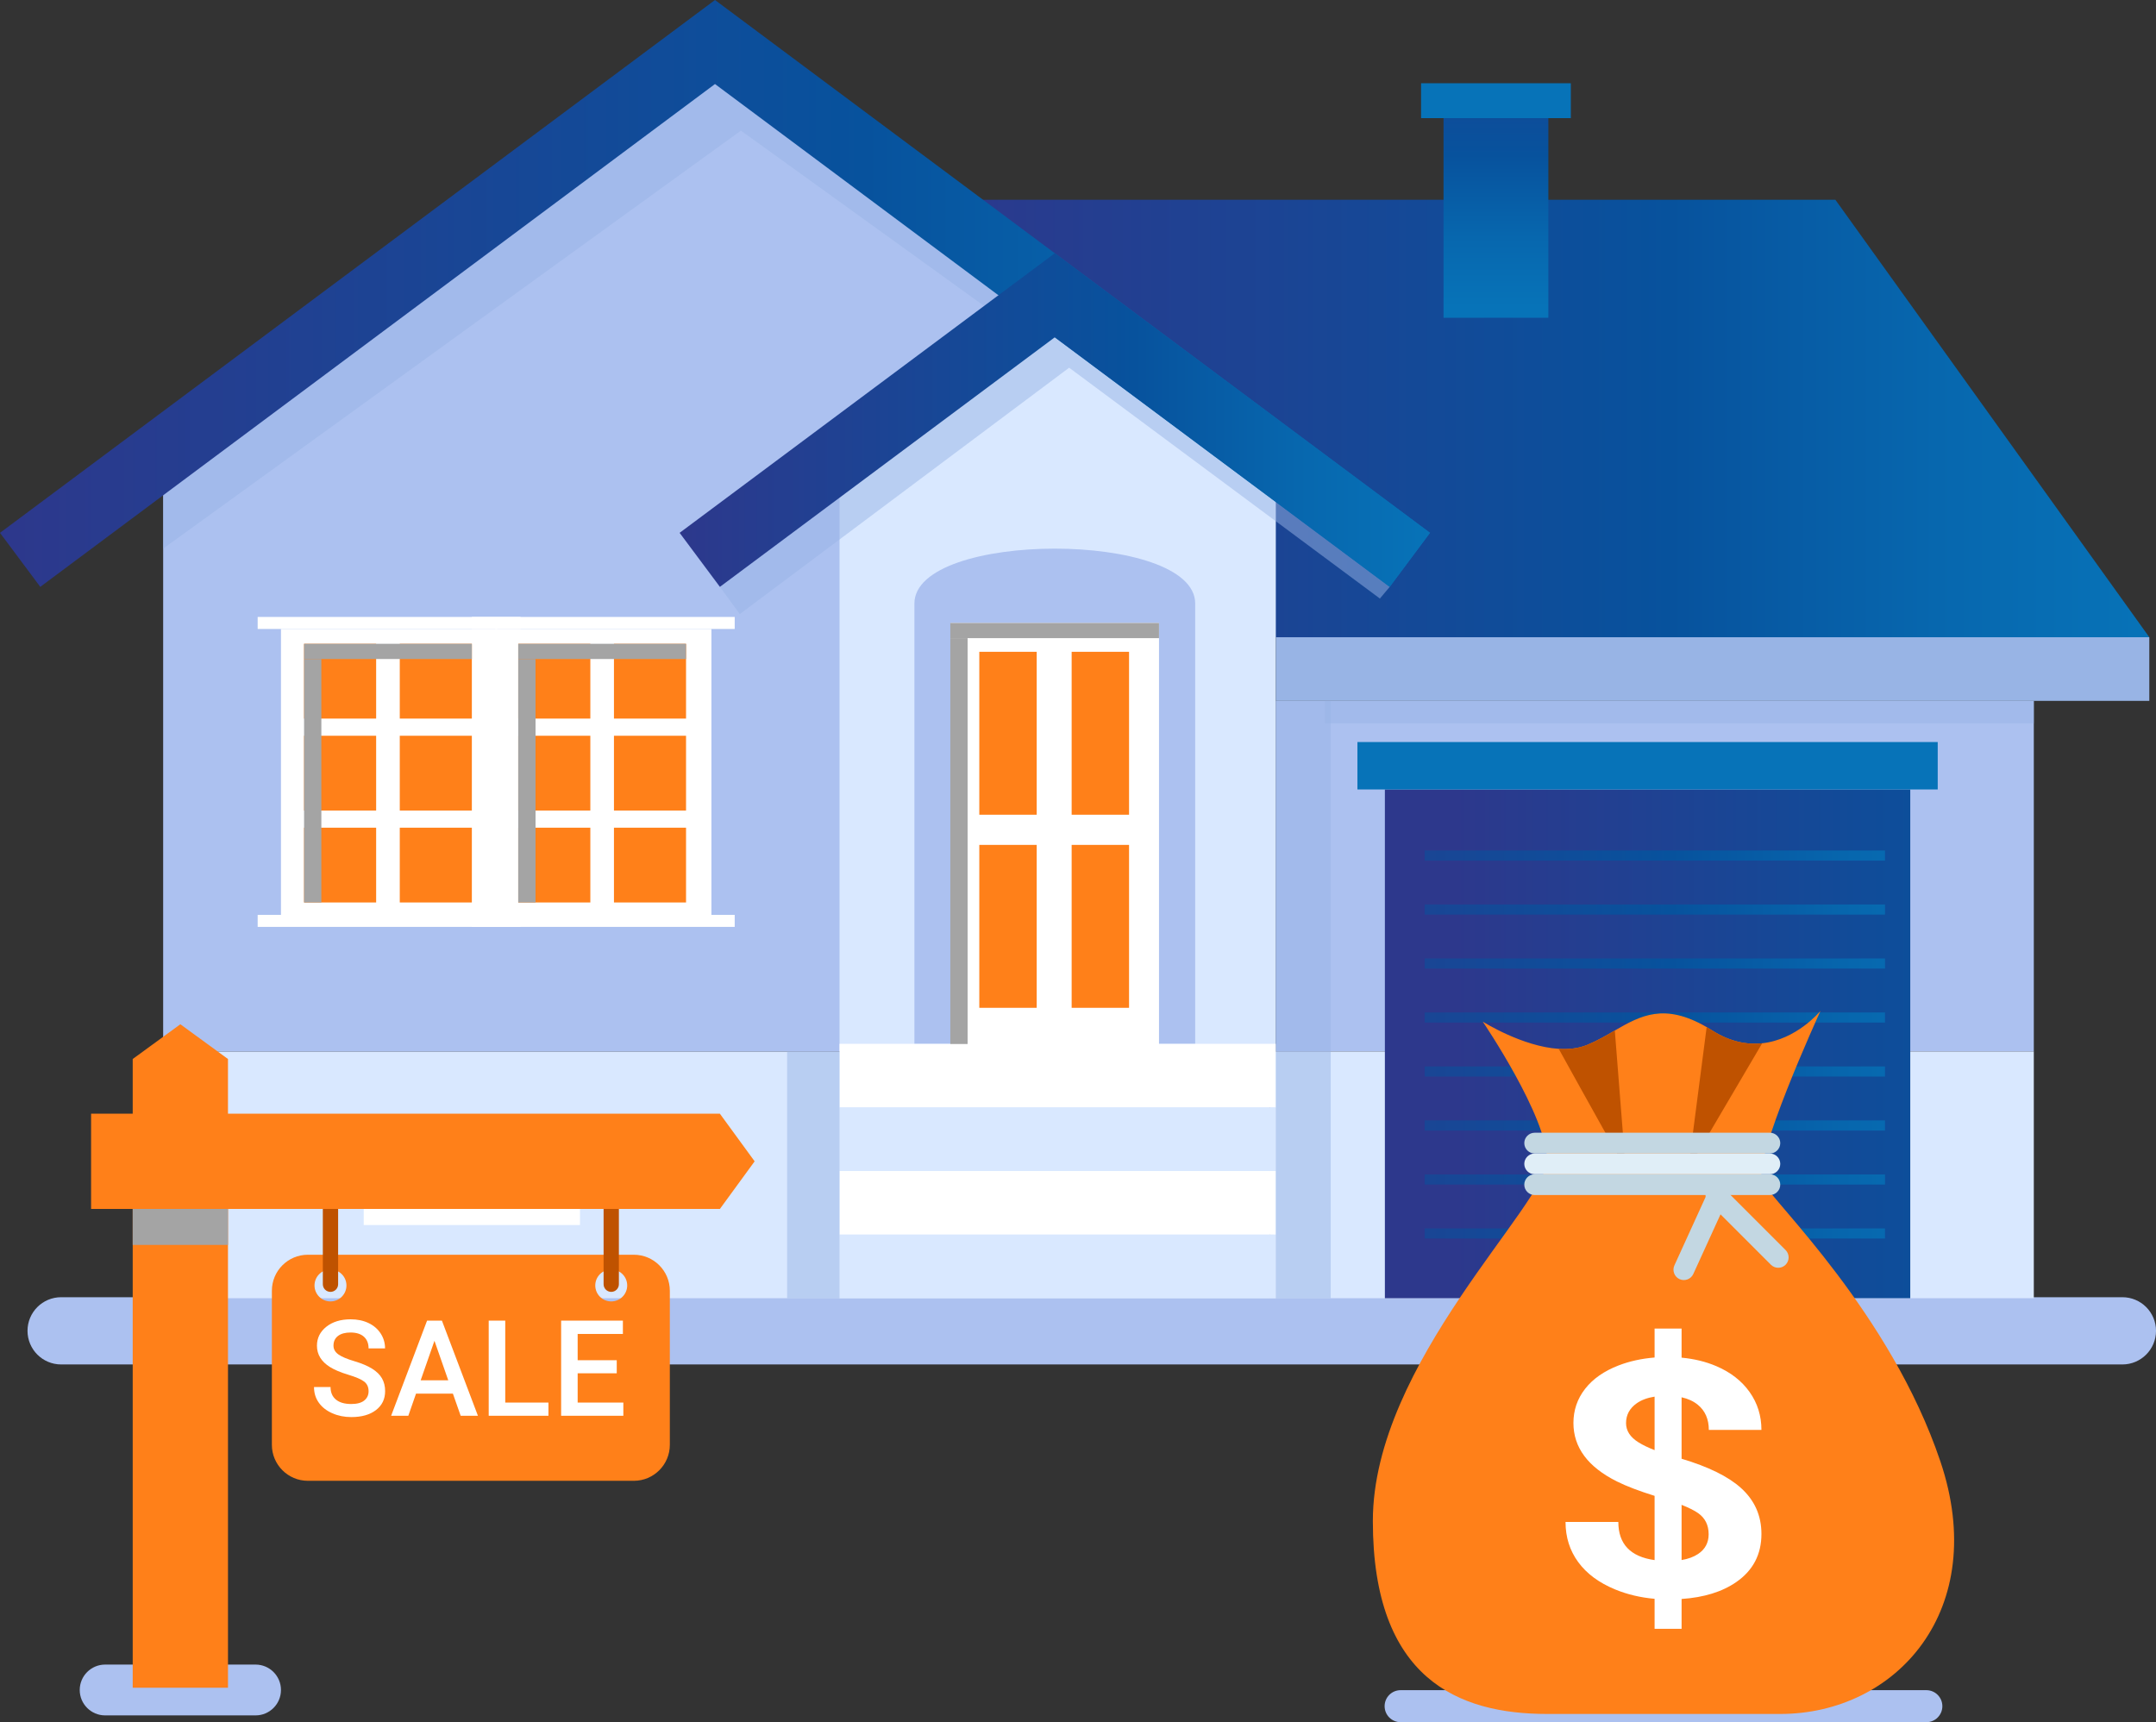
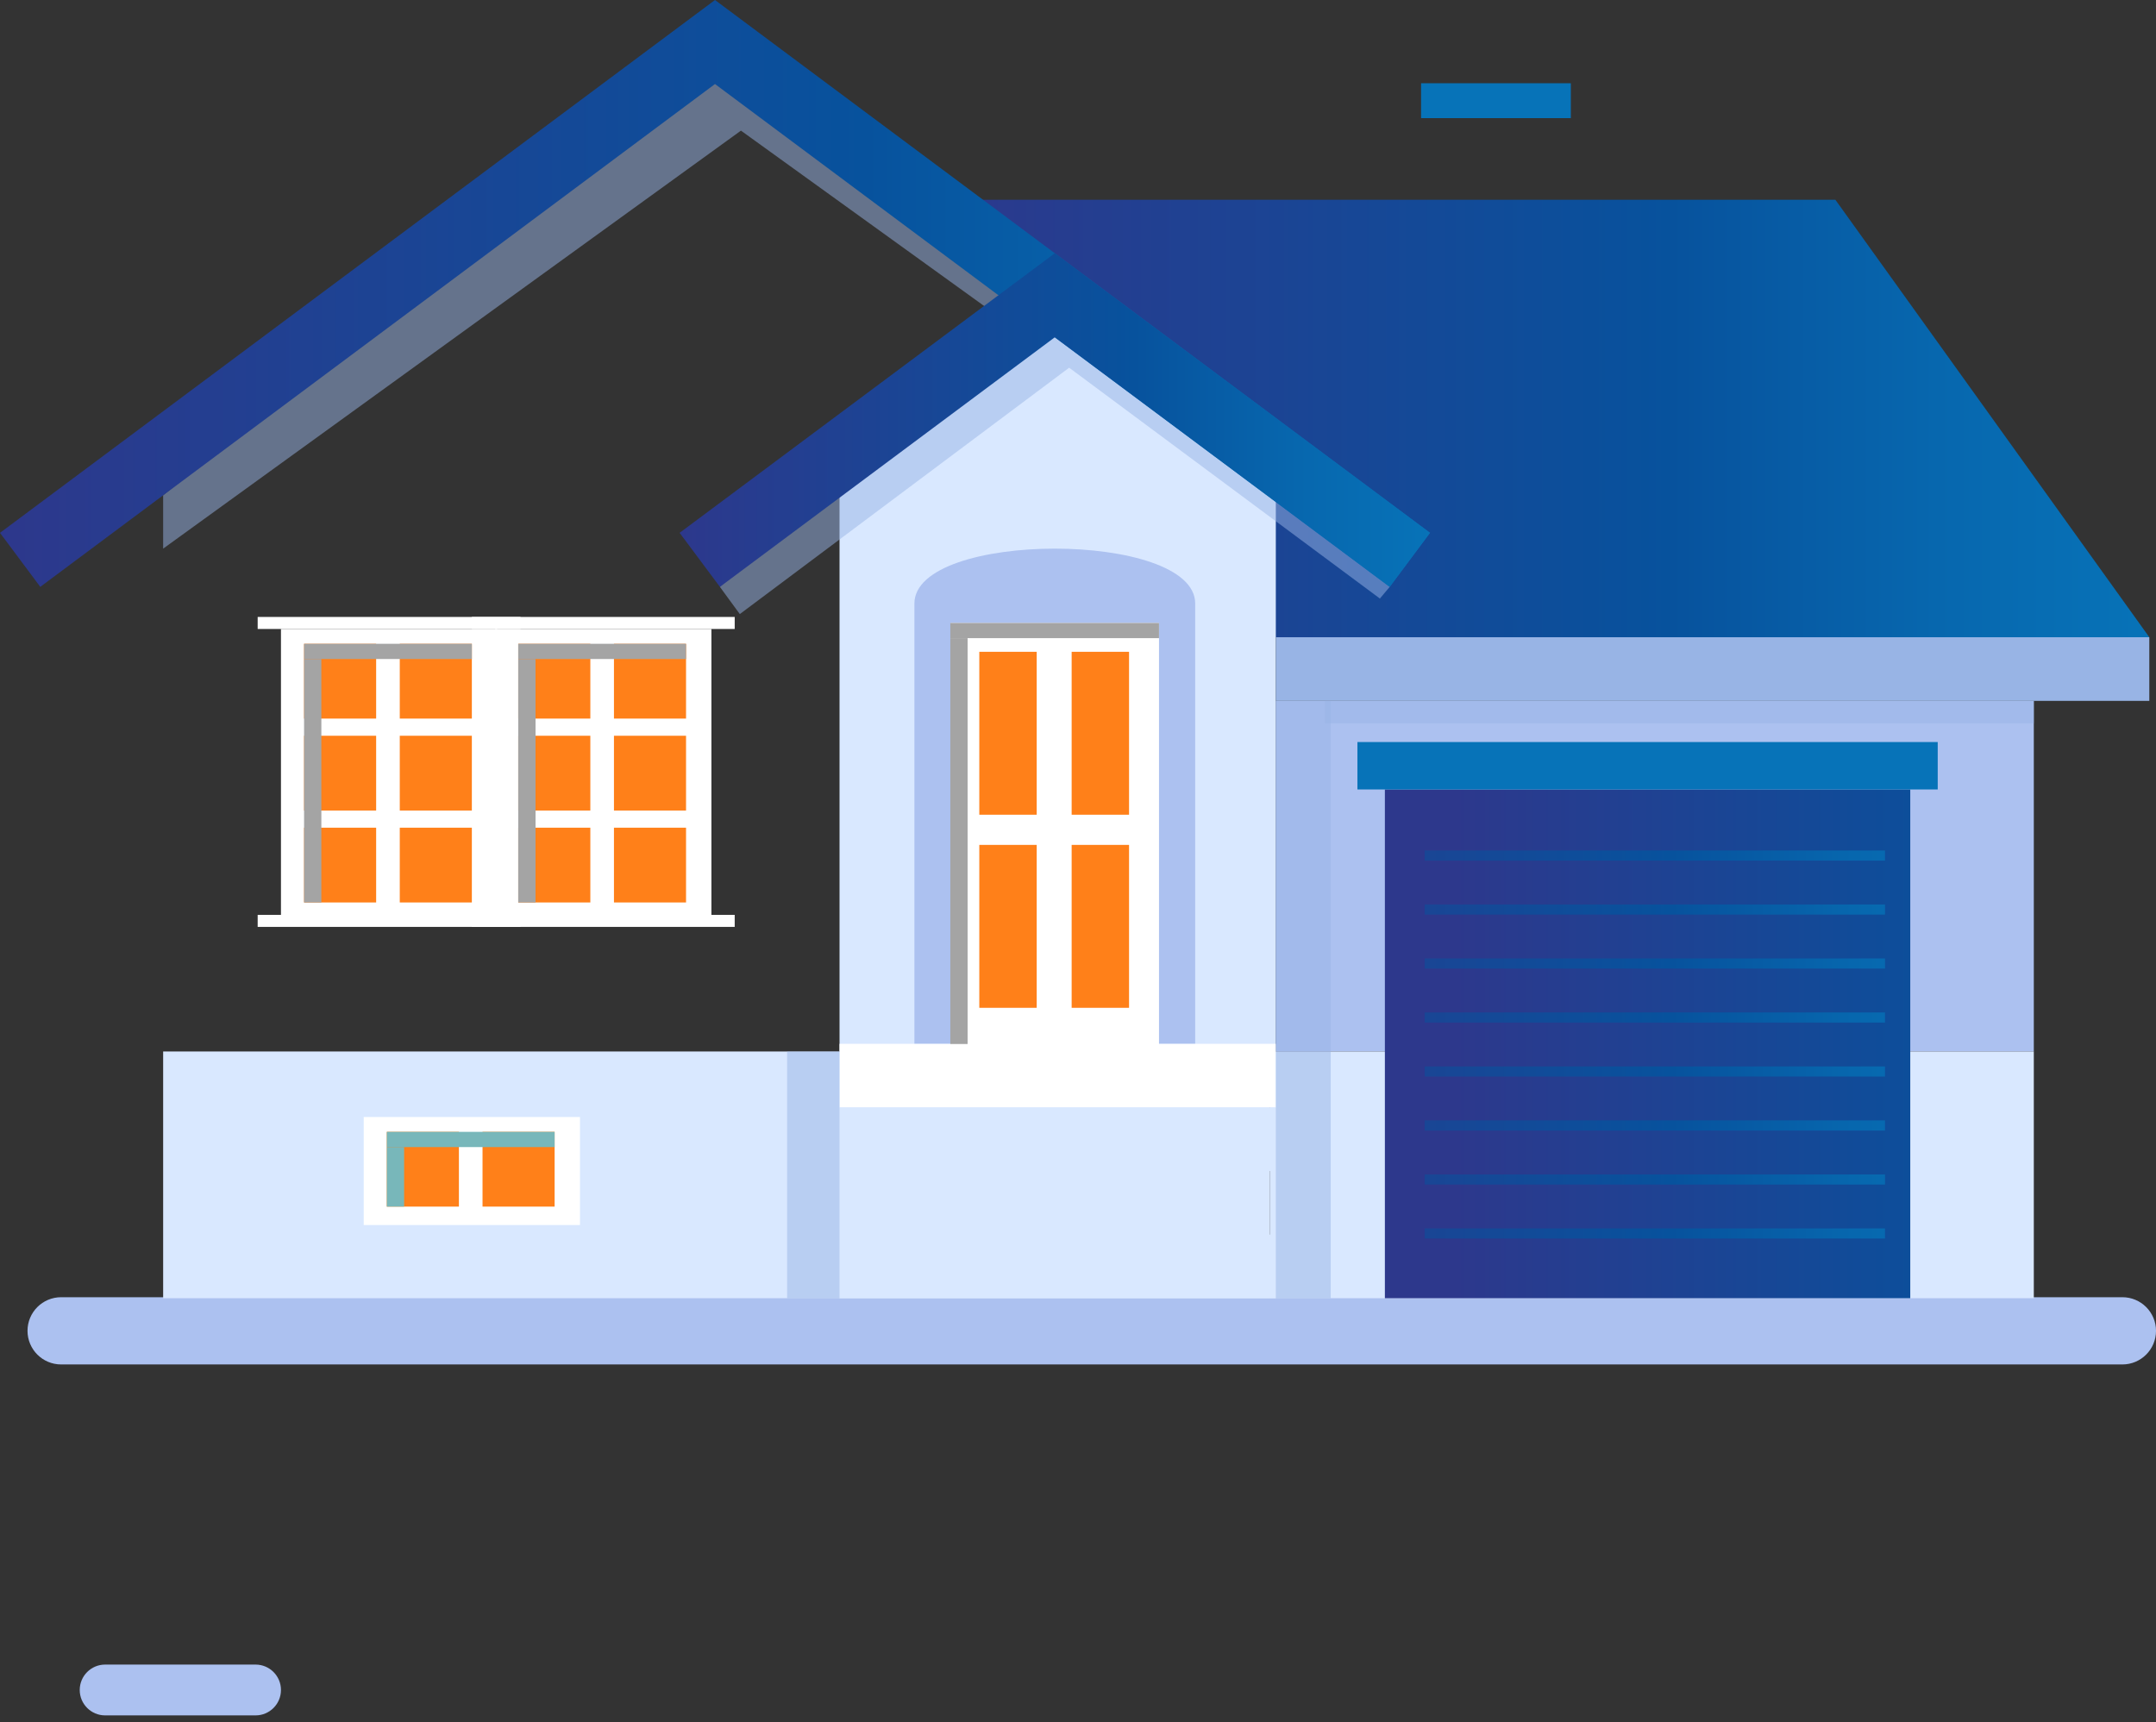
<svg xmlns="http://www.w3.org/2000/svg" xmlns:xlink="http://www.w3.org/1999/xlink" version="1.1" id="Layer_1" x="0px" y="0px" width="949.997px" height="758.947px" viewBox="0 0 949.997 758.947" enable-background="new 0 0 949.997 758.947" xml:space="preserve">
  <rect x="0" y="0" width="949.997" height="758.947" fill="#333333" stroke="none" />
  <g>
    <defs>
      <rect id="SVGID_1_" x="-37" y="-132.527" width="1024" height="1024" />
    </defs>
    <clipPath id="SVGID_2_">
      <use xlink:href="#SVGID_1_" overflow="visible" />
    </clipPath>
    <g clip-path="url(#SVGID_2_)">
      <defs>
        <rect id="SVGID_3_" x="-37" y="-132.527" width="1024" height="1024" />
      </defs>
      <clipPath id="SVGID_4_">
        <use xlink:href="#SVGID_3_" overflow="visible" />
      </clipPath>
      <path clip-path="url(#SVGID_4_)" fill="#ACC1F0" d="M112.605,755.947H46.328c-6.184,0-11.198-5.013-11.198-11.197    s5.014-11.198,11.198-11.198h66.277c6.184,0,11.197,5.014,11.197,11.198S118.789,755.947,112.605,755.947" />
      <path clip-path="url(#SVGID_4_)" fill="#ACC1F0" d="M935.185,601.291H26.94c-8.182,0-14.815-6.634-14.815-14.815    c0-8.183,6.633-14.815,14.815-14.815h908.244c8.183,0,14.815,6.633,14.815,14.815C950,594.657,943.367,601.291,935.185,601.291" />
      <rect x="71.89" y="463.374" clip-path="url(#SVGID_4_)" fill="#D9E8FF" width="487.741" height="108.727" />
-       <polygon clip-path="url(#SVGID_4_)" fill="#ACC1F0" points="559.631,197.783 315.76,20.173 71.89,197.783 71.89,463.374     559.631,463.374   " />
    </g>
    <g clip-path="url(#SVGID_2_)">
      <defs>
        <polygon id="SVGID_5_" points="408.945,88.038 559.631,280.814 947.052,280.814 808.725,88.038    " />
      </defs>
      <clipPath id="SVGID_6_">
        <use xlink:href="#SVGID_5_" overflow="visible" />
      </clipPath>
      <linearGradient id="SVGID_7_" gradientUnits="userSpaceOnUse" x1="-36.999" y1="891.474" x2="-35.999" y2="891.474" gradientTransform="matrix(538.106 0 0 -538.106 20318.938 479891.906)">
        <stop offset="0" style="stop-color:#2D388C" />
        <stop offset="0.606" style="stop-color:#07529D" />
        <stop offset="0.822" style="stop-color:#0767AE" />
        <stop offset="1" style="stop-color:#0773B8" />
      </linearGradient>
      <rect x="408.945" y="88.038" clip-path="url(#SVGID_6_)" fill="url(#SVGID_7_)" width="538.107" height="192.776" />
    </g>
    <g clip-path="url(#SVGID_2_)">
      <defs>
        <rect id="SVGID_8_" x="-37" y="-132.527" width="1024" height="1024" />
      </defs>
      <clipPath id="SVGID_9_">
        <use xlink:href="#SVGID_8_" overflow="visible" />
      </clipPath>
      <polygon clip-path="url(#SVGID_9_)" fill="#D9E8FF" points="562.163,463.374 369.923,463.374 369.923,201.224 466.043,129.31     562.163,201.224   " />
      <g opacity="0.5" clip-path="url(#SVGID_9_)">
        <g>
          <defs>
            <rect id="SVGID_10_" x="71.89" y="29.52" width="540.455" height="241.095" />
          </defs>
          <clipPath id="SVGID_11_">
            <use xlink:href="#SVGID_10_" overflow="visible" />
          </clipPath>
          <path clip-path="url(#SVGID_11_)" fill="#98B4E5" d="M71.89,218.263v23.51L326.483,57.564l114.374,82.481L317.209,258.619      l8.771,11.996L471.1,162.04L608.02,263.768l4.325-5.149l-65.912-69.635c0,0-81.931-48.938-81.656-48.938      c0.275,0-112.45-87.98-112.45-87.98l-46.74-22.545L71.89,218.263z" />
        </g>
      </g>
    </g>
    <g clip-path="url(#SVGID_2_)">
      <defs>
        <polygon id="SVGID_12_" points="0,234.811 17.744,258.619 315.045,37.033 612.345,258.619 630.089,234.811 315.045,0    " />
      </defs>
      <clipPath id="SVGID_13_">
        <use xlink:href="#SVGID_12_" overflow="visible" />
      </clipPath>
      <linearGradient id="SVGID_14_" gradientUnits="userSpaceOnUse" x1="-37" y1="891.474" x2="-36" y2="891.474" gradientTransform="matrix(630.089 0 0 -630.089 23313.289 561836.812)">
        <stop offset="0" style="stop-color:#2D388C" />
        <stop offset="0.606" style="stop-color:#07529D" />
        <stop offset="0.822" style="stop-color:#0767AE" />
        <stop offset="1" style="stop-color:#0773B8" />
      </linearGradient>
      <rect clip-path="url(#SVGID_13_)" fill="url(#SVGID_14_)" width="630.089" height="258.619" />
    </g>
    <g clip-path="url(#SVGID_2_)">
      <defs>
        <rect id="SVGID_15_" x="-37" y="-132.527" width="1024" height="1024" />
      </defs>
      <clipPath id="SVGID_16_">
        <use xlink:href="#SVGID_15_" overflow="visible" />
      </clipPath>
      <rect x="123.802" y="277.177" clip-path="url(#SVGID_16_)" fill="#FFFFFF" width="95.286" height="128.643" />
      <rect x="113.536" y="271.877" clip-path="url(#SVGID_16_)" fill="#FFFFFF" width="115.82" height="5.3" />
      <rect x="113.536" y="403.169" clip-path="url(#SVGID_16_)" fill="#FFFFFF" width="115.82" height="5.3" />
      <rect x="133.982" y="283.715" clip-path="url(#SVGID_16_)" fill="#FF8019" width="31.759" height="32.954" />
      <rect x="133.982" y="324.233" clip-path="url(#SVGID_16_)" fill="#FF8019" width="31.759" height="32.954" />
      <rect x="133.982" y="364.751" clip-path="url(#SVGID_16_)" fill="#FF8019" width="31.759" height="32.955" />
      <rect x="176.152" y="283.715" clip-path="url(#SVGID_16_)" fill="#FF8019" width="31.76" height="32.954" />
      <rect x="176.152" y="324.233" clip-path="url(#SVGID_16_)" fill="#FF8019" width="31.76" height="32.954" />
      <rect x="176.152" y="364.751" clip-path="url(#SVGID_16_)" fill="#FF8019" width="31.76" height="32.955" />
      <g clip-path="url(#SVGID_16_)">
        <g>
          <defs>
            <rect id="SVGID_17_" x="133.982" y="283.715" width="73.93" height="6.709" />
          </defs>
          <clipPath id="SVGID_18_">
            <use xlink:href="#SVGID_17_" overflow="visible" />
          </clipPath>
          <rect x="133.982" y="283.715" clip-path="url(#SVGID_18_)" fill="#A4A4A4" width="73.93" height="6.709" />
        </g>
      </g>
      <g clip-path="url(#SVGID_16_)">
        <g>
          <defs>
            <rect id="SVGID_19_" x="133.982" y="290.424" width="7.615" height="107.281" />
          </defs>
          <clipPath id="SVGID_20_">
            <use xlink:href="#SVGID_19_" overflow="visible" />
          </clipPath>
          <rect x="133.982" y="290.423" clip-path="url(#SVGID_20_)" fill="#A4A4A4" width="7.615" height="107.282" />
        </g>
      </g>
      <rect x="218.179" y="277.177" clip-path="url(#SVGID_16_)" fill="#FFFFFF" width="95.286" height="128.643" />
      <rect x="207.912" y="271.877" clip-path="url(#SVGID_16_)" fill="#FFFFFF" width="115.82" height="5.3" />
      <rect x="207.912" y="403.169" clip-path="url(#SVGID_16_)" fill="#FFFFFF" width="115.82" height="5.3" />
      <rect x="228.359" y="283.715" clip-path="url(#SVGID_16_)" fill="#FF8019" width="31.759" height="32.954" />
      <rect x="228.359" y="324.233" clip-path="url(#SVGID_16_)" fill="#FF8019" width="31.759" height="32.954" />
      <rect x="228.359" y="364.751" clip-path="url(#SVGID_16_)" fill="#FF8019" width="31.759" height="32.955" />
      <rect x="270.529" y="283.715" clip-path="url(#SVGID_16_)" fill="#FF8019" width="31.759" height="32.954" />
      <rect x="270.529" y="324.233" clip-path="url(#SVGID_16_)" fill="#FF8019" width="31.759" height="32.954" />
      <rect x="270.529" y="364.751" clip-path="url(#SVGID_16_)" fill="#FF8019" width="31.759" height="32.955" />
      <g clip-path="url(#SVGID_16_)">
        <g>
          <defs>
            <rect id="SVGID_21_" x="228.359" y="283.715" width="73.929" height="6.709" />
          </defs>
          <clipPath id="SVGID_22_">
            <use xlink:href="#SVGID_21_" overflow="visible" />
          </clipPath>
          <rect x="228.359" y="283.715" clip-path="url(#SVGID_22_)" fill="#A4A4A4" width="73.929" height="6.709" />
        </g>
      </g>
      <g clip-path="url(#SVGID_16_)">
        <g>
          <defs>
            <rect id="SVGID_23_" x="228.359" y="290.424" width="7.615" height="107.281" />
          </defs>
          <clipPath id="SVGID_24_">
            <use xlink:href="#SVGID_23_" overflow="visible" />
          </clipPath>
          <rect x="228.359" y="290.423" clip-path="url(#SVGID_24_)" fill="#A4A4A4" width="7.615" height="107.282" />
        </g>
      </g>
      <rect x="160.268" y="492.246" clip-path="url(#SVGID_16_)" fill="#FFFFFF" width="95.287" height="47.604" />
      <rect x="170.45" y="498.783" clip-path="url(#SVGID_16_)" fill="#FF8019" width="31.758" height="32.953" />
      <rect x="212.618" y="498.783" clip-path="url(#SVGID_16_)" fill="#FF8019" width="31.76" height="32.953" />
      <g clip-path="url(#SVGID_16_)">
        <g>
          <defs>
            <rect id="SVGID_25_" x="170.449" y="498.782" width="73.929" height="6.709" />
          </defs>
          <clipPath id="SVGID_26_">
            <use xlink:href="#SVGID_25_" overflow="visible" />
          </clipPath>
          <rect x="170.449" y="498.783" clip-path="url(#SVGID_26_)" fill="#78B7BA" width="73.929" height="6.708" />
        </g>
      </g>
      <g clip-path="url(#SVGID_16_)">
        <g>
          <defs>
            <rect id="SVGID_27_" x="170.449" y="505.491" width="7.615" height="26.245" />
          </defs>
          <clipPath id="SVGID_28_">
            <use xlink:href="#SVGID_27_" overflow="visible" />
          </clipPath>
          <rect x="170.449" y="505.491" clip-path="url(#SVGID_28_)" fill="#78B7BA" width="7.615" height="26.245" />
        </g>
      </g>
      <path clip-path="url(#SVGID_16_)" fill="#ACC1F0" d="M526.638,460.074H402.916V265.968c0-32.26,123.722-32.26,123.722,0V460.074z" />
      <rect x="418.862" y="274.527" clip-path="url(#SVGID_16_)" fill="#FFFFFF" width="91.83" height="188.846" />
      <rect x="562.163" y="280.814" clip-path="url(#SVGID_16_)" fill="#98B4E5" width="384.889" height="28.044" />
      <rect x="562.163" y="308.858" clip-path="url(#SVGID_16_)" fill="#ACC1F0" width="333.992" height="154.517" />
      <rect x="559.631" y="463.374" clip-path="url(#SVGID_16_)" fill="#D9E8FF" width="336.524" height="108.727" />
    </g>
    <g clip-path="url(#SVGID_2_)">
      <defs>
-         <rect id="SVGID_29_" x="636.063" y="52.066" width="46.19" height="87.979" />
-       </defs>
+         </defs>
      <clipPath id="SVGID_30_">
        <use xlink:href="#SVGID_29_" overflow="visible" />
      </clipPath>
      <linearGradient id="SVGID_31_" gradientUnits="userSpaceOnUse" x1="-37" y1="891.472" x2="-36" y2="891.472" gradientTransform="matrix(0 169.419 169.419 0 -150373.484 6234.231)">
        <stop offset="0" style="stop-color:#2D388C" />
        <stop offset="0.606" style="stop-color:#07529D" />
        <stop offset="0.822" style="stop-color:#0767AE" />
        <stop offset="1" style="stop-color:#0773B8" />
      </linearGradient>
      <rect x="636.063" y="52.066" clip-path="url(#SVGID_30_)" fill="url(#SVGID_31_)" width="46.19" height="87.979" />
    </g>
    <g clip-path="url(#SVGID_2_)">
      <defs>
        <rect id="SVGID_32_" x="626.166" y="36.67" width="65.984" height="15.396" />
      </defs>
      <clipPath id="SVGID_33_">
        <use xlink:href="#SVGID_32_" overflow="visible" />
      </clipPath>
      <linearGradient id="SVGID_34_" gradientUnits="userSpaceOnUse" x1="-37" y1="891.472" x2="-36" y2="891.472" gradientTransform="matrix(0 -44.929 -44.929 0 40711.848 -1559.168)">
        <stop offset="0" style="stop-color:#2D388C" />
        <stop offset="0.606" style="stop-color:#07529D" />
        <stop offset="0.822" style="stop-color:#0767AE" />
        <stop offset="1" style="stop-color:#0773B8" />
      </linearGradient>
      <rect x="626.166" y="36.67" clip-path="url(#SVGID_33_)" fill="url(#SVGID_34_)" width="65.984" height="15.396" />
    </g>
    <g clip-path="url(#SVGID_2_)">
      <defs>
        <rect id="SVGID_35_" x="610.219" y="347.899" width="231.498" height="224.201" />
      </defs>
      <clipPath id="SVGID_36_">
        <use xlink:href="#SVGID_35_" overflow="visible" />
      </clipPath>
      <linearGradient id="SVGID_37_" gradientUnits="userSpaceOnUse" x1="-37" y1="891.473" x2="-36" y2="891.473" gradientTransform="matrix(397.933 0 0 -397.933 15363.535 355206.875)">
        <stop offset="0" style="stop-color:#2D388C" />
        <stop offset="0.606" style="stop-color:#07529D" />
        <stop offset="0.822" style="stop-color:#0767AE" />
        <stop offset="1" style="stop-color:#0773B8" />
      </linearGradient>
      <rect x="610.219" y="347.899" clip-path="url(#SVGID_36_)" fill="url(#SVGID_37_)" width="231.498" height="224.201" />
    </g>
    <g clip-path="url(#SVGID_2_)">
      <defs>
        <rect id="SVGID_38_" x="598.122" y="327.003" width="255.693" height="20.896" />
      </defs>
      <clipPath id="SVGID_39_">
        <use xlink:href="#SVGID_38_" overflow="visible" />
      </clipPath>
      <linearGradient id="SVGID_40_" gradientUnits="userSpaceOnUse" x1="-37" y1="891.473" x2="-36" y2="891.473" gradientTransform="matrix(387.113 81.382 81.382 -387.113 -58166.453 348309.594)">
        <stop offset="0" style="stop-color:#2D388C" />
        <stop offset="0.606" style="stop-color:#07529D" />
        <stop offset="0.822" style="stop-color:#0767AE" />
        <stop offset="1" style="stop-color:#0773B8" />
      </linearGradient>
      <polygon clip-path="url(#SVGID_39_)" fill="url(#SVGID_40_)" points="608.944,275.525 858.021,327.888 842.993,399.377     593.915,347.015   " />
    </g>
    <g clip-path="url(#SVGID_2_)">
      <defs>
        <rect id="SVGID_41_" x="-37" y="-132.527" width="1024" height="1024" />
      </defs>
      <clipPath id="SVGID_42_">
        <use xlink:href="#SVGID_41_" overflow="visible" />
      </clipPath>
      <rect x="369.923" y="460" clip-path="url(#SVGID_42_)" fill="#FFFFFF" width="192.24" height="28.024" />
      <rect x="369.923" y="488.025" clip-path="url(#SVGID_42_)" fill="#D9E8FF" width="192.24" height="28.022" />
-       <rect x="369.923" y="516.048" clip-path="url(#SVGID_42_)" fill="#FFFFFF" width="192.24" height="28.025" />
      <rect x="369.923" y="544.074" clip-path="url(#SVGID_42_)" fill="#D9E8FF" width="192.24" height="28.026" />
    </g>
    <g clip-path="url(#SVGID_2_)">
      <defs>
        <polygon id="SVGID_43_" points="299.465,234.811 317.209,258.619 464.777,148.633 612.345,258.619 630.089,234.811      464.777,111.599    " />
      </defs>
      <clipPath id="SVGID_44_">
        <use xlink:href="#SVGID_43_" overflow="visible" />
      </clipPath>
      <linearGradient id="SVGID_45_" gradientUnits="userSpaceOnUse" x1="-37" y1="891.473" x2="-36" y2="891.473" gradientTransform="matrix(330.624 0 0 -330.624 12532.591 294927.719)">
        <stop offset="0" style="stop-color:#2D388C" />
        <stop offset="0.606" style="stop-color:#07529D" />
        <stop offset="0.822" style="stop-color:#0767AE" />
        <stop offset="1" style="stop-color:#0773B8" />
      </linearGradient>
      <rect x="299.465" y="111.599" clip-path="url(#SVGID_44_)" fill="url(#SVGID_45_)" width="330.624" height="147.02" />
    </g>
    <g clip-path="url(#SVGID_2_)">
      <defs>
        <rect id="SVGID_46_" x="-37" y="-132.527" width="1024" height="1024" />
      </defs>
      <clipPath id="SVGID_47_">
        <use xlink:href="#SVGID_46_" overflow="visible" />
      </clipPath>
      <g opacity="0.5" clip-path="url(#SVGID_47_)">
        <g>
          <defs>
            <rect id="SVGID_48_" x="562.163" y="308.858" width="24.195" height="263.241" />
          </defs>
          <clipPath id="SVGID_49_">
            <use xlink:href="#SVGID_48_" overflow="visible" />
          </clipPath>
          <rect x="562.163" y="308.858" clip-path="url(#SVGID_49_)" fill="#98B4E5" width="24.195" height="263.242" />
        </g>
      </g>
      <g opacity="0.5" clip-path="url(#SVGID_47_)">
        <g>
          <defs>
            <rect id="SVGID_50_" x="583.825" y="308.858" width="312.33" height="9.897" />
          </defs>
          <clipPath id="SVGID_51_">
            <use xlink:href="#SVGID_50_" overflow="visible" />
          </clipPath>
          <rect x="583.825" y="308.858" clip-path="url(#SVGID_51_)" fill="#98B4E5" width="312.33" height="9.897" />
        </g>
      </g>
      <g opacity="0.5" clip-path="url(#SVGID_47_)">
        <g>
          <defs>
            <rect id="SVGID_52_" x="346.828" y="463.374" width="23.095" height="108.726" />
          </defs>
          <clipPath id="SVGID_53_">
            <use xlink:href="#SVGID_52_" overflow="visible" />
          </clipPath>
          <rect x="346.828" y="463.374" clip-path="url(#SVGID_53_)" fill="#98B4E5" width="23.095" height="108.727" />
        </g>
      </g>
      <rect x="431.51" y="287.237" clip-path="url(#SVGID_47_)" fill="#FF8019" width="25.294" height="71.798" />
      <rect x="472.2" y="287.237" clip-path="url(#SVGID_47_)" fill="#FF8019" width="25.294" height="71.798" />
      <rect x="431.51" y="372.329" clip-path="url(#SVGID_47_)" fill="#FF8019" width="25.294" height="71.798" />
      <rect x="472.2" y="372.329" clip-path="url(#SVGID_47_)" fill="#FF8019" width="25.294" height="71.798" />
      <g clip-path="url(#SVGID_47_)">
        <g>
          <defs>
            <rect id="SVGID_54_" x="418.739" y="274.527" width="91.953" height="6.709" />
          </defs>
          <clipPath id="SVGID_55_">
            <use xlink:href="#SVGID_54_" overflow="visible" />
          </clipPath>
          <rect x="418.739" y="274.528" clip-path="url(#SVGID_55_)" fill="#A4A4A4" width="91.953" height="6.708" />
        </g>
      </g>
      <g clip-path="url(#SVGID_47_)">
        <g>
          <defs>
            <rect id="SVGID_56_" x="418.739" y="281.236" width="7.615" height="178.837" />
          </defs>
          <clipPath id="SVGID_57_">
            <use xlink:href="#SVGID_56_" overflow="visible" />
          </clipPath>
          <rect x="418.739" y="281.236" clip-path="url(#SVGID_57_)" fill="#A4A4A4" width="7.615" height="178.837" />
        </g>
      </g>
    </g>
    <g clip-path="url(#SVGID_2_)">
      <defs>
        <rect id="SVGID_58_" x="627.735" y="374.808" width="202.849" height="4.46" />
      </defs>
      <clipPath id="SVGID_59_">
        <use xlink:href="#SVGID_58_" overflow="visible" />
      </clipPath>
      <linearGradient id="SVGID_60_" gradientUnits="userSpaceOnUse" x1="-37" y1="891.473" x2="-36" y2="891.473" gradientTransform="matrix(373.348 0 0 -373.348 14324.118 333206.5)">
        <stop offset="0" style="stop-color:#2D388C" />
        <stop offset="0.606" style="stop-color:#07529D" />
        <stop offset="0.822" style="stop-color:#0767AE" />
        <stop offset="1" style="stop-color:#0773B8" />
      </linearGradient>
      <rect x="627.735" y="374.808" clip-path="url(#SVGID_59_)" fill="url(#SVGID_60_)" width="202.849" height="4.46" />
    </g>
    <g clip-path="url(#SVGID_2_)">
      <defs>
        <rect id="SVGID_61_" x="627.735" y="398.597" width="202.849" height="4.461" />
      </defs>
      <clipPath id="SVGID_62_">
        <use xlink:href="#SVGID_61_" overflow="visible" />
      </clipPath>
      <linearGradient id="SVGID_63_" gradientUnits="userSpaceOnUse" x1="-37" y1="891.473" x2="-36" y2="891.473" gradientTransform="matrix(373.348 0 0 -373.348 14324.118 333230.25)">
        <stop offset="0" style="stop-color:#2D388C" />
        <stop offset="0.606" style="stop-color:#07529D" />
        <stop offset="0.822" style="stop-color:#0767AE" />
        <stop offset="1" style="stop-color:#0773B8" />
      </linearGradient>
      <rect x="627.735" y="398.597" clip-path="url(#SVGID_62_)" fill="url(#SVGID_63_)" width="202.849" height="4.461" />
    </g>
    <g clip-path="url(#SVGID_2_)">
      <defs>
        <rect id="SVGID_64_" x="627.735" y="422.387" width="202.849" height="4.46" />
      </defs>
      <clipPath id="SVGID_65_">
        <use xlink:href="#SVGID_64_" overflow="visible" />
      </clipPath>
      <linearGradient id="SVGID_66_" gradientUnits="userSpaceOnUse" x1="-37" y1="891.473" x2="-36" y2="891.473" gradientTransform="matrix(373.348 0 0 -373.348 14324.118 333254.25)">
        <stop offset="0" style="stop-color:#2D388C" />
        <stop offset="0.606" style="stop-color:#07529D" />
        <stop offset="0.822" style="stop-color:#0767AE" />
        <stop offset="1" style="stop-color:#0773B8" />
      </linearGradient>
      <rect x="627.735" y="422.387" clip-path="url(#SVGID_65_)" fill="url(#SVGID_66_)" width="202.849" height="4.46" />
    </g>
    <g clip-path="url(#SVGID_2_)">
      <defs>
        <rect id="SVGID_67_" x="627.735" y="446.177" width="202.849" height="4.46" />
      </defs>
      <clipPath id="SVGID_68_">
        <use xlink:href="#SVGID_67_" overflow="visible" />
      </clipPath>
      <linearGradient id="SVGID_69_" gradientUnits="userSpaceOnUse" x1="-37" y1="891.474" x2="-36" y2="891.474" gradientTransform="matrix(373.348 0 0 -373.348 14324.118 333278)">
        <stop offset="0" style="stop-color:#2D388C" />
        <stop offset="0.606" style="stop-color:#07529D" />
        <stop offset="0.822" style="stop-color:#0767AE" />
        <stop offset="1" style="stop-color:#0773B8" />
      </linearGradient>
      <rect x="627.735" y="446.177" clip-path="url(#SVGID_68_)" fill="url(#SVGID_69_)" width="202.849" height="4.46" />
    </g>
    <g clip-path="url(#SVGID_2_)">
      <defs>
        <rect id="SVGID_70_" x="627.735" y="469.966" width="202.849" height="4.461" />
      </defs>
      <clipPath id="SVGID_71_">
        <use xlink:href="#SVGID_70_" overflow="visible" />
      </clipPath>
      <linearGradient id="SVGID_72_" gradientUnits="userSpaceOnUse" x1="-37" y1="891.474" x2="-36" y2="891.474" gradientTransform="matrix(373.348 0 0 -373.348 14324.118 333301.75)">
        <stop offset="0" style="stop-color:#2D388C" />
        <stop offset="0.606" style="stop-color:#07529D" />
        <stop offset="0.822" style="stop-color:#0767AE" />
        <stop offset="1" style="stop-color:#0773B8" />
      </linearGradient>
      <rect x="627.735" y="469.966" clip-path="url(#SVGID_71_)" fill="url(#SVGID_72_)" width="202.849" height="4.461" />
    </g>
    <g clip-path="url(#SVGID_2_)">
      <defs>
        <rect id="SVGID_73_" x="627.735" y="493.756" width="202.849" height="4.461" />
      </defs>
      <clipPath id="SVGID_74_">
        <use xlink:href="#SVGID_73_" overflow="visible" />
      </clipPath>
      <linearGradient id="SVGID_75_" gradientUnits="userSpaceOnUse" x1="-37" y1="891.473" x2="-36" y2="891.473" gradientTransform="matrix(373.348 0 0 -373.348 14324.118 333325.5)">
        <stop offset="0" style="stop-color:#2D388C" />
        <stop offset="0.606" style="stop-color:#07529D" />
        <stop offset="0.822" style="stop-color:#0767AE" />
        <stop offset="1" style="stop-color:#0773B8" />
      </linearGradient>
      <rect x="627.735" y="493.756" clip-path="url(#SVGID_74_)" fill="url(#SVGID_75_)" width="202.849" height="4.461" />
    </g>
    <g clip-path="url(#SVGID_2_)">
      <defs>
        <rect id="SVGID_76_" x="627.735" y="517.546" width="202.849" height="4.46" />
      </defs>
      <clipPath id="SVGID_77_">
        <use xlink:href="#SVGID_76_" overflow="visible" />
      </clipPath>
      <linearGradient id="SVGID_78_" gradientUnits="userSpaceOnUse" x1="-37" y1="891.473" x2="-36" y2="891.473" gradientTransform="matrix(373.348 0 0 -373.348 14324.118 333349.25)">
        <stop offset="0" style="stop-color:#2D388C" />
        <stop offset="0.606" style="stop-color:#07529D" />
        <stop offset="0.822" style="stop-color:#0767AE" />
        <stop offset="1" style="stop-color:#0773B8" />
      </linearGradient>
      <rect x="627.735" y="517.546" clip-path="url(#SVGID_77_)" fill="url(#SVGID_78_)" width="202.849" height="4.46" />
    </g>
    <g clip-path="url(#SVGID_2_)">
      <defs>
        <rect id="SVGID_79_" x="627.735" y="541.337" width="202.849" height="4.46" />
      </defs>
      <clipPath id="SVGID_80_">
        <use xlink:href="#SVGID_79_" overflow="visible" />
      </clipPath>
      <linearGradient id="SVGID_81_" gradientUnits="userSpaceOnUse" x1="-37" y1="891.473" x2="-36" y2="891.473" gradientTransform="matrix(373.348 0 0 -373.348 14324.118 333373)">
        <stop offset="0" style="stop-color:#2D388C" />
        <stop offset="0.606" style="stop-color:#07529D" />
        <stop offset="0.822" style="stop-color:#0767AE" />
        <stop offset="1" style="stop-color:#0773B8" />
      </linearGradient>
      <rect x="627.735" y="541.337" clip-path="url(#SVGID_80_)" fill="url(#SVGID_81_)" width="202.849" height="4.46" />
    </g>
    <g clip-path="url(#SVGID_2_)">
      <defs>
-         <rect id="SVGID_82_" x="-37" y="-132.527" width="1024" height="1024" />
-       </defs>
+         </defs>
      <clipPath id="SVGID_83_">
        <use xlink:href="#SVGID_82_" overflow="visible" />
      </clipPath>
      <path clip-path="url(#SVGID_83_)" fill="#FF8019" d="M279.28,552.94H135.667c-8.765,0-15.871,7.105-15.871,15.871v67.886    c0,8.766,7.106,15.87,15.871,15.87H279.28c8.765,0,15.87-7.104,15.87-15.87v-67.886C295.149,560.045,288.044,552.94,279.28,552.94     M145.619,573.514c-3.886,0-7.036-3.15-7.036-7.035c0-3.886,3.15-7.036,7.036-7.036c3.885,0,7.035,3.15,7.035,7.036    C152.654,570.364,149.503,573.514,145.619,573.514 M269.328,573.514c-3.886,0-7.035-3.15-7.035-7.035    c0-3.886,3.149-7.036,7.035-7.036c3.886,0,7.036,3.15,7.036,7.036C276.364,570.364,273.213,573.514,269.328,573.514" />
      <path clip-path="url(#SVGID_83_)" fill="#BF5200" d="M145.618,569.306L145.618,569.306c-1.861,0-3.37-1.508-3.37-3.369v-37.546    c0-1.861,1.509-3.37,3.37-3.37s3.369,1.509,3.369,3.37v37.546C148.987,567.798,147.479,569.306,145.618,569.306" />
      <path clip-path="url(#SVGID_83_)" fill="#BF5200" d="M269.328,569.306L269.328,569.306c-1.861,0-3.37-1.508-3.37-3.369v-37.546    c0-1.861,1.509-3.37,3.37-3.37s3.37,1.509,3.37,3.37v37.546C272.698,567.798,271.188,569.306,269.328,569.306" />
      <polygon clip-path="url(#SVGID_83_)" fill="#FF8019" points="100.456,743.75 58.477,743.75 58.477,466.688 79.466,451.374     100.456,466.688   " />
      <polygon clip-path="url(#SVGID_83_)" fill="#FF8019" points="40.14,532.768 40.14,490.79 317.202,490.79 332.516,511.779     317.202,532.768   " />
      <g clip-path="url(#SVGID_83_)">
        <g>
          <defs>
            <rect id="SVGID_84_" x="58.477" y="532.768" width="41.979" height="15.84" />
          </defs>
          <clipPath id="SVGID_85_">
            <use xlink:href="#SVGID_84_" overflow="visible" />
          </clipPath>
          <rect x="58.477" y="532.768" clip-path="url(#SVGID_85_)" fill="#A4A4A4" width="41.979" height="15.84" />
        </g>
      </g>
      <path clip-path="url(#SVGID_83_)" fill="#FFFFFF" d="M162.409,613.106c0-1.844-0.648-3.264-1.944-4.263    c-1.296-0.998-3.634-2.006-7.013-3.023s-6.066-2.15-8.063-3.398c-3.821-2.399-5.731-5.529-5.731-9.389    c0-3.378,1.377-6.162,4.133-8.351c2.755-2.189,6.33-3.283,10.727-3.283c2.918,0,5.519,0.537,7.805,1.612    c2.284,1.075,4.079,2.606,5.385,4.594c1.305,1.987,1.958,4.189,1.958,6.609h-7.257c0-2.189-0.687-3.902-2.059-5.141    c-1.373-1.239-3.337-1.857-5.89-1.857c-2.38,0-4.228,0.509-5.543,1.526c-1.316,1.018-1.973,2.438-1.973,4.262    c0,1.536,0.71,2.817,2.131,3.845c1.421,1.028,3.763,2.025,7.027,2.995c3.264,0.97,5.884,2.074,7.862,3.312    c1.977,1.238,3.427,2.659,4.348,4.263c0.922,1.603,1.383,3.479,1.383,5.63c0,3.495-1.339,6.273-4.017,8.337    c-2.679,2.063-6.312,3.096-10.901,3.096c-3.034,0-5.822-0.562-8.366-1.685s-4.521-2.674-5.932-4.651    c-1.411-1.976-2.117-4.281-2.117-6.911h7.286c0,2.381,0.787,4.224,2.362,5.529c1.574,1.306,3.83,1.958,6.767,1.958    c2.534,0,4.44-0.514,5.716-1.541C161.77,616.154,162.409,614.795,162.409,613.106" />
      <path clip-path="url(#SVGID_83_)" fill="#FFFFFF" d="M199.558,614.142h-16.242l-3.398,9.763h-7.574l15.839-41.93h6.537    l15.868,41.93h-7.602L199.558,614.142z M185.361,608.267h12.153l-6.077-17.394L185.361,608.267z" />
      <polygon clip-path="url(#SVGID_83_)" fill="#FFFFFF" points="222.625,618.087 241.662,618.087 241.662,623.905 215.339,623.905     215.339,581.975 222.625,581.975   " />
      <polygon clip-path="url(#SVGID_83_)" fill="#FFFFFF" points="271.756,605.186 254.534,605.186 254.534,618.087 274.664,618.087     274.664,623.905 247.249,623.905 247.249,581.975 274.463,581.975 274.463,587.849 254.534,587.849 254.534,599.426     271.756,599.426   " />
      <path clip-path="url(#SVGID_83_)" fill="#ACC1F0" d="M848.801,758.947h-231.64c-3.898,0-7.059-3.16-7.059-7.059    s3.16-7.059,7.059-7.059h231.64c3.898,0,7.06,3.16,7.06,7.059S852.699,758.947,848.801,758.947" />
      <path clip-path="url(#SVGID_83_)" fill="#FF8019" d="M784.437,755.314H681.686c-38.977,0-76.77-15.354-76.77-85.036    s76.77-139.759,76.77-159.046c0-19.139-27.902-60.375-28.34-61.019c0.277,0.171,17.415,10.966,33.482,11.999    c4.394,0.277,8.705-0.171,12.572-1.766c4.394-1.813,8.321-4.116,12.136-6.324c11.415-6.584,21.79-12.301,40.469-1.494    c0.82,0.473,1.653,0.98,2.51,1.518c7.972,5.043,15.419,6.313,21.949,5.61c15.142-1.624,25.34-13.854,25.683-14.262    c-0.432,0.945-30.271,66.192-25.582,75.186c4.725,9.053,56.37,57.951,78.414,123.305    C877.023,709.333,835.67,755.314,784.437,755.314" />
      <path clip-path="url(#SVGID_83_)" fill="#BF5200" d="M716.331,515.165c0,0-17.609-31.374-29.503-52.952    c4.394,0.277,8.705-0.171,12.572-1.766c4.394-1.813,8.321-4.116,12.136-6.324L716.331,515.165z" />
      <path clip-path="url(#SVGID_83_)" fill="#BF5200" d="M776.464,459.756l-32.579,55.408l8.12-62.536    c0.82,0.473,1.653,0.981,2.51,1.518C762.486,459.189,769.934,460.458,776.464,459.756" />
      <path clip-path="url(#SVGID_83_)" fill="#C3D7E2" d="M779.859,508.327H676.223c-2.517,0-4.576-2.06-4.576-4.576    c0-2.518,2.06-4.577,4.576-4.577h103.637c2.518,0,4.577,2.06,4.577,4.577C784.437,506.267,782.377,508.327,779.859,508.327" />
      <path clip-path="url(#SVGID_83_)" fill="#E0EEF7" d="M779.859,517.48H676.223c-2.517,0-4.576-2.06-4.576-4.576v-0.001    c0-2.517,2.06-4.576,4.576-4.576h103.637c2.518,0,4.577,2.06,4.577,4.576v0.001C784.437,515.42,782.377,517.48,779.859,517.48" />
      <path clip-path="url(#SVGID_83_)" fill="#C3D7E2" d="M779.859,526.633H676.223c-2.517,0-4.576-2.06-4.576-4.577    c0-2.517,2.06-4.576,4.576-4.576h103.637c2.518,0,4.577,2.06,4.577,4.576C784.437,524.574,782.377,526.633,779.859,526.633" />
      <path clip-path="url(#SVGID_83_)" fill="#C3D7E2" d="M780.314,557.352l-27.488-27.488c-1.779-1.78-1.779-4.692,0-6.473    c1.78-1.779,4.692-1.779,6.473,0l27.488,27.488c1.779,1.78,1.779,4.692,0,6.473C785.007,559.131,782.095,559.131,780.314,557.352" />
      <path clip-path="url(#SVGID_83_)" fill="#C3D7E2" d="M737.792,557.631l16.137-35.366c1.045-2.29,3.773-3.309,6.063-2.264    s3.309,3.773,2.264,6.063l-16.137,35.366c-1.045,2.29-3.773,3.309-6.063,2.264S736.747,559.921,737.792,557.631" />
      <path clip-path="url(#SVGID_83_)" fill="#FFFFFF" d="M767.099,655.708c-5.61-5.052-14.328-9.338-26.143-12.864v-27.089    c2.831,0.64,5.217,1.726,7.133,3.285c3.245,2.643,4.868,6.345,4.868,11.104h23.183c0-6.236-1.738-11.806-5.216-16.71    c-3.478-4.902-8.359-8.699-14.644-11.39c-4.632-1.98-9.742-3.227-15.324-3.749v-12.82h-11.894v12.761    c-5.734,0.459-11.023,1.62-15.864,3.487c-6.413,2.476-11.334,5.916-14.76,10.318c-3.427,4.404-5.139,9.415-5.139,15.031    c0,10.808,6.388,19.399,19.165,25.778c4.191,2.087,9.728,4.202,16.598,6.345v28.313c-10.651-1.484-15.979-7.085-15.979-16.806    h-23.261c0,6.712,1.867,12.615,5.603,17.709c3.734,5.095,9.157,9.104,16.267,12.032c5.353,2.204,11.144,3.577,17.371,4.122v13.217    h11.894v-13.141c9.861-0.671,17.91-3.16,24.134-7.483c7.366-5.117,11.05-12.175,11.05-21.172    C776.14,667.895,773.126,661.134,767.099,655.708 M729.063,639.049c-2.809-1.098-5.163-2.233-7.055-3.407    c-3.684-2.285-5.525-5.117-5.525-8.497c0-3.618,1.572-6.534,4.714-8.748c2.07-1.458,4.7-2.426,7.866-2.924V639.049z     M748.243,684.806c-1.947,1.305-4.378,2.196-7.287,2.68v-24.331c3.166,1.254,5.599,2.474,7.287,3.656    c3.091,2.167,4.637,5.273,4.637,9.319C752.88,679.843,751.334,682.736,748.243,684.806" />
    </g>
  </g>
</svg>